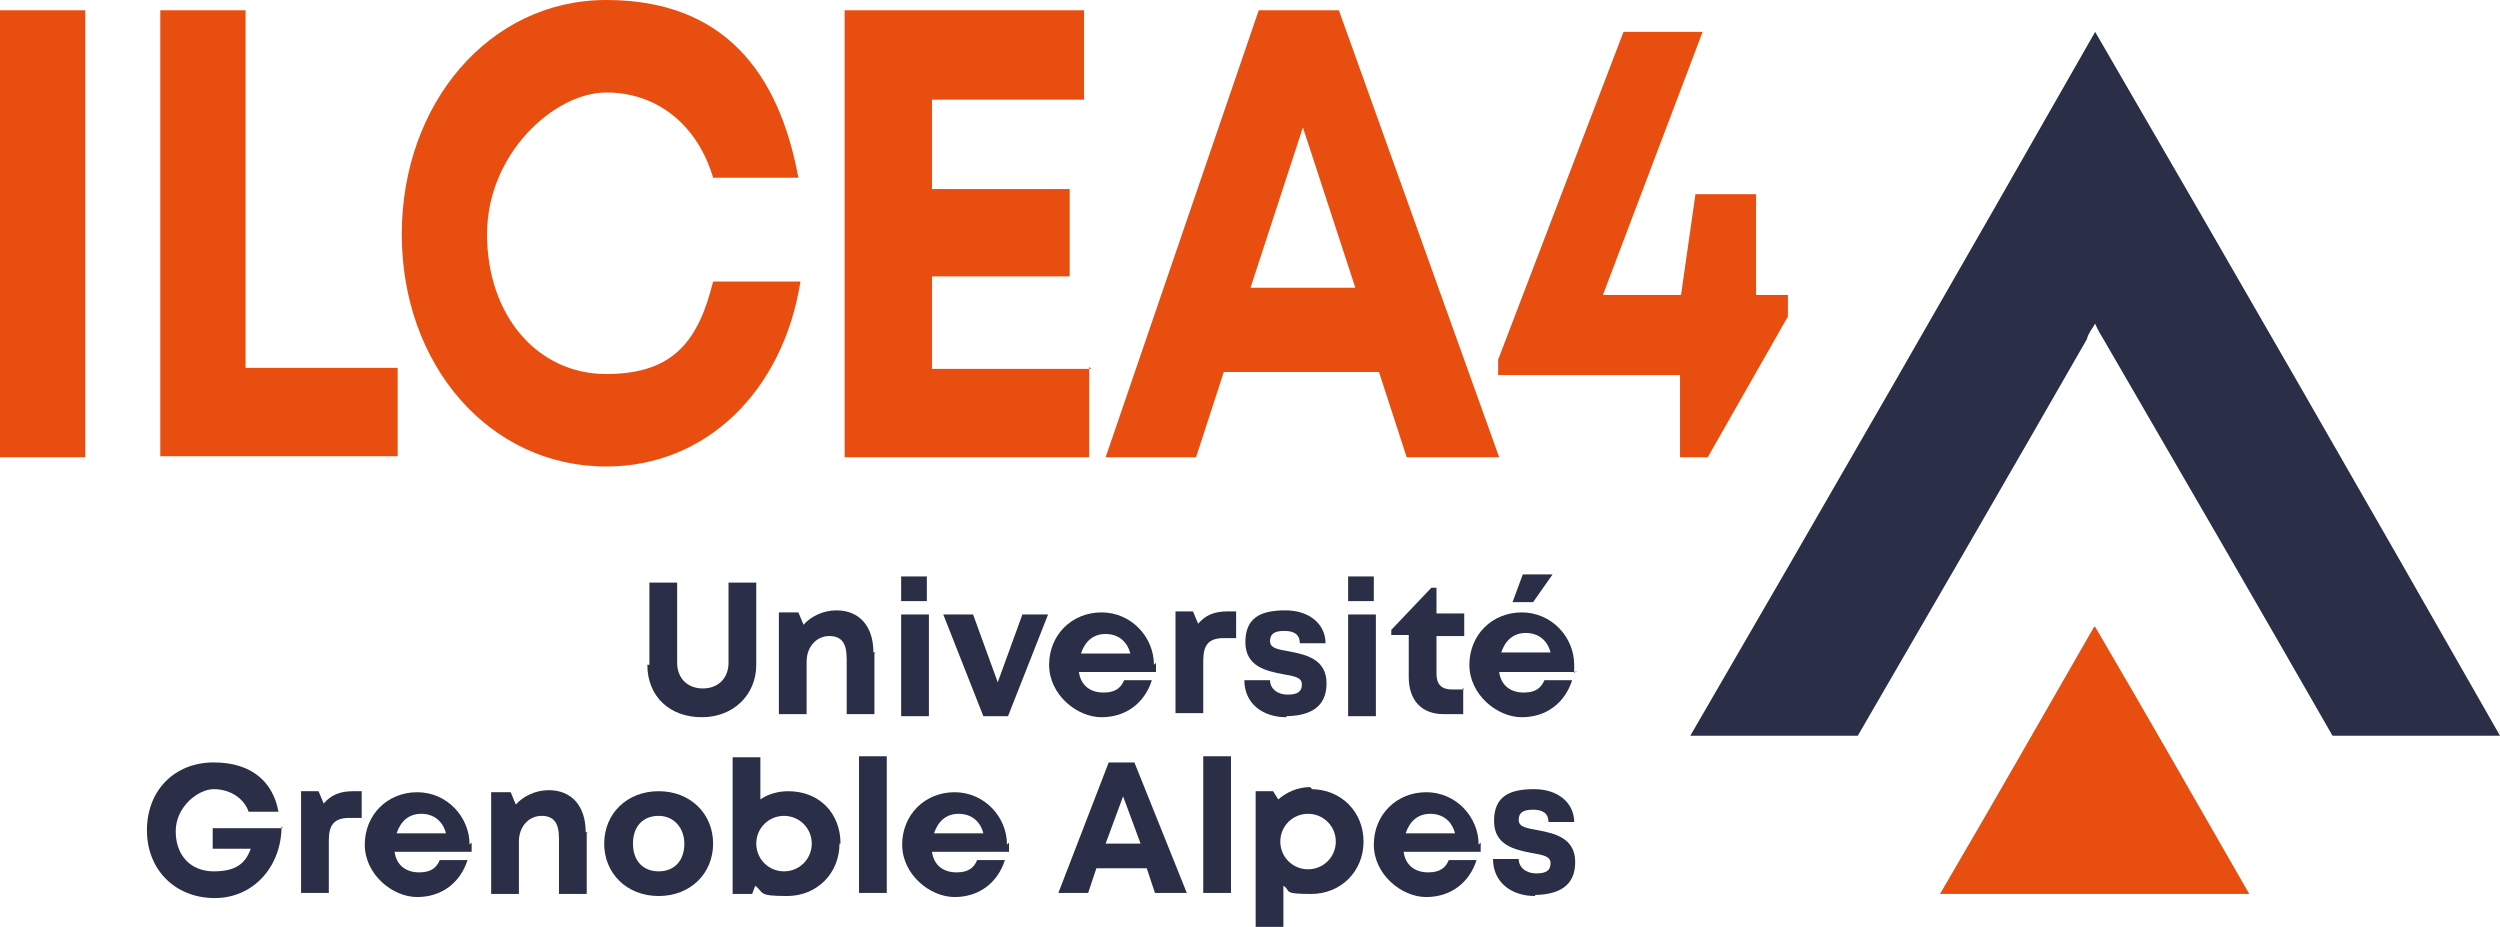
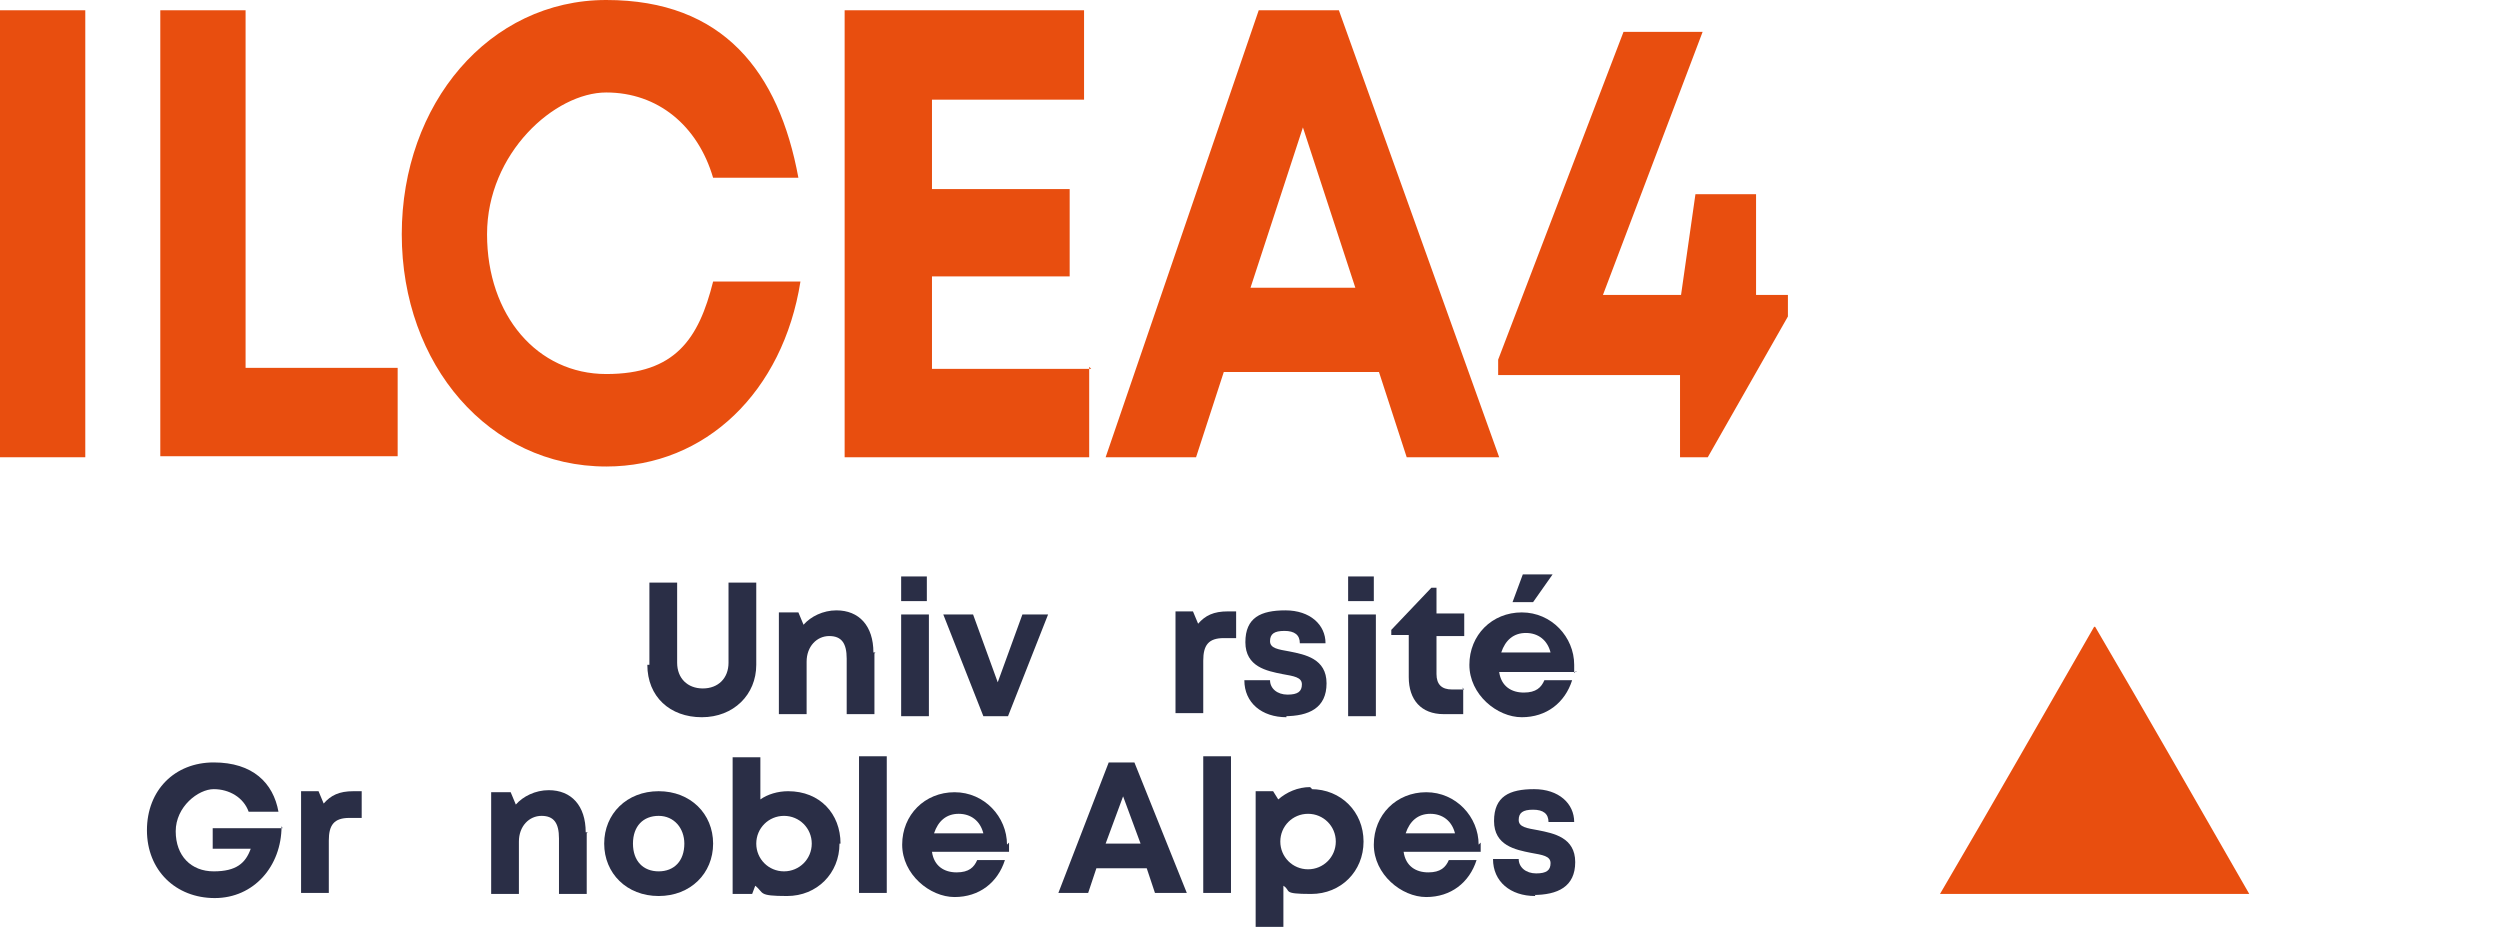
<svg xmlns="http://www.w3.org/2000/svg" id="Calque_1" data-name="Calque 1" width="243.3" height="90.2" viewBox="0 0 243.3 90.2">
  <defs>
    <style>
      .cls-1 {
        fill: #e84e0f;
      }

      .cls-1, .cls-2 {
        stroke-width: 0px;
      }

      .cls-2 {
        fill: #2a2e46;
      }
    </style>
  </defs>
  <g>
    <path class="cls-1" d="m0,1h8.3v43.5H0V1Z" />
    <path class="cls-1" d="m38.7,35.7v8.7H15.6V1h8.3v34.8h14.8v-.2Z" />
    <path class="cls-1" d="m59,45.4c-11.4,0-19.9-9.9-19.9-22.6S47.6,0,59,0s16.8,7,18.7,17.3h-8.3c-1.5-5.1-5.4-8.3-10.4-8.3s-11.6,5.9-11.6,13.8,4.9,13.6,11.6,13.6,9-3.4,10.4-9h8.5c-1.7,10.7-9.2,18-18.9,18h0Z" />
    <path class="cls-1" d="m106,35.7v8.8h-23.8V1h23.3v8.7h-14.8v8.7h13.4v8.5h-13.4v9h15.5l-.2-.2Z" />
    <path class="cls-1" d="m134.4,36.2h-15.3l-2.7,8.3h-8.8L122.5,1h7.8l15.6,43.5h-9l-2.7-8.3h.2Zm-12.7-8.2h10.2l-5.1-15.6-5.1,15.6Z" />
  </g>
  <g>
    <path class="cls-2" d="m63.2,64.7v-8h2.7v7.8c0,1.5,1,2.5,2.5,2.5s2.5-1,2.5-2.5v-7.8h2.7v8c0,2.9-2.2,5.1-5.3,5.1s-5.3-2-5.3-5.1Z" />
    <path class="cls-2" d="m85.1,63.6v5.9h-2.7v-5.4c0-1.5-.5-2.2-1.7-2.2s-2.2,1-2.2,2.5v5.1h-2.7v-9.9h1.9l.5,1.2c.7-.8,1.9-1.4,3.2-1.4,2.2,0,3.6,1.5,3.6,4.1h.2Z" />
    <path class="cls-2" d="m87.7,59.8h2.7v9.9h-2.7v-9.9Zm0-3.7h2.5v2.4h-2.5v-2.4Z" />
    <path class="cls-2" d="m102,59.8l-3.9,9.9h-2.4l-3.9-9.9h2.9l2.4,6.6,2.4-6.6h2.7-.2Z" />
-     <path class="cls-2" d="m112.5,64.6v.8h-7.5c.2,1.4,1.2,2,2.4,2s1.7-.5,2-1.2h2.7c-.7,2.2-2.5,3.6-4.9,3.6s-5.1-2.2-5.1-5.1,2.2-5.1,5.1-5.1,5.1,2.4,5.1,5.1h0l.2-.2Zm-7.3-1h4.8c-.3-1.2-1.2-1.9-2.4-1.9s-2,.7-2.4,1.9Z" />
    <path class="cls-2" d="m120.3,59.6v2.5h-1.2c-1.5,0-2,.7-2,2.2v5.1h-2.7v-9.9h1.7l.5,1.2c.7-.8,1.5-1.2,2.9-1.2,0,0,.8,0,.8,0Z" />
    <path class="cls-2" d="m125.2,69.8c-2.4,0-4.1-1.4-4.1-3.6h2.5c0,.8.7,1.4,1.7,1.4s1.4-.3,1.4-1-.8-.8-1.9-1c-1.5-.3-3.6-.7-3.6-3.1s1.5-3.1,3.9-3.1,3.9,1.4,3.9,3.2h-2.5c0-.8-.5-1.2-1.5-1.2s-1.4.3-1.4,1,.8.8,1.9,1c1.5.3,3.6.7,3.6,3.1s-1.7,3.2-4.1,3.2h.2Z" />
    <path class="cls-2" d="m131.2,59.8h2.7v9.9h-2.7v-9.9Zm0-3.7h2.5v2.4h-2.5v-2.4Z" />
    <path class="cls-2" d="m142.4,67.1v2.4h-1.9c-2.2,0-3.4-1.4-3.4-3.6v-4.1h-1.7v-.5l3.9-4.1h.5v2.5h2.7v2.2h-2.7v3.7c0,1,.5,1.5,1.5,1.5h1.2l-.2-.2Z" />
    <path class="cls-2" d="m153.4,65.4h-7.5c.2,1.4,1.2,2,2.4,2s1.7-.5,2-1.2h2.7c-.7,2.2-2.5,3.6-4.9,3.6s-5.1-2.2-5.1-5.1,2.2-5.1,5.1-5.1,5.1,2.4,5.1,5.1,0,.5,0,.8l.2-.2Zm-7.3-1.9h4.8c-.3-1.2-1.2-1.9-2.4-1.9s-2,.7-2.4,1.9Zm3.1-4.9h-2l1-2.7h2.9l-1.9,2.7Z" />
    <path class="cls-2" d="m27.4,80.4c0,3.9-2.7,7-6.5,7s-6.6-2.7-6.6-6.6,2.7-6.6,6.5-6.6,5.8,2,6.3,4.8h-2.9c-.5-1.4-1.9-2.2-3.4-2.2s-3.7,1.7-3.7,4.1,1.5,3.9,3.7,3.9,3.1-.8,3.6-2.2h-3.7v-2s6.8,0,6.8,0Z" />
    <path class="cls-2" d="m35.2,77.1v2.5h-1.2c-1.5,0-2,.7-2,2.2v5.1h-2.7v-9.9h1.7l.5,1.2c.7-.8,1.5-1.2,2.9-1.2h.8Z" />
-     <path class="cls-2" d="m45.9,82.1v.8h-7.5c.2,1.4,1.2,2,2.4,2s1.7-.5,2-1.2h2.7c-.7,2.2-2.5,3.6-4.9,3.6s-5.1-2.2-5.1-5.1,2.2-5.1,5.1-5.1,5.1,2.4,5.1,5.1h0l.2-.2Zm-7.3-1h4.8c-.3-1.2-1.2-1.9-2.4-1.9s-2,.7-2.4,1.9Z" />
    <path class="cls-2" d="m57.1,81.1v5.9h-2.7v-5.4c0-1.5-.5-2.2-1.7-2.2s-2.2,1-2.2,2.5v5.1h-2.7v-9.9h1.9l.5,1.2c.7-.8,1.9-1.4,3.2-1.4,2.2,0,3.6,1.5,3.6,4.1h.2Z" />
    <path class="cls-2" d="m58.8,82.1c0-2.9,2.2-5.1,5.3-5.1s5.3,2.2,5.3,5.1-2.2,5.1-5.3,5.1-5.3-2.2-5.3-5.1Zm7.8,0c0-1.5-1-2.7-2.5-2.7s-2.5,1-2.5,2.7,1,2.7,2.5,2.7,2.5-1,2.5-2.7Z" />
    <path class="cls-2" d="m81.7,82.1c0,2.9-2.2,5.1-5.1,5.1s-2.2-.3-3.1-1l-.3.8h-1.9v-13.3h2.7v4.1c.7-.5,1.7-.8,2.7-.8,3.1,0,5.1,2.2,5.1,5.1h-.2Zm-5.4,2.7c1.5,0,2.7-1.2,2.7-2.7s-1.2-2.7-2.7-2.7-2.7,1.2-2.7,2.7,1.2,2.7,2.7,2.7h0Z" />
    <path class="cls-2" d="m83.6,73.6h2.7v13.3h-2.7v-13.3Z" />
    <path class="cls-2" d="m98.2,82.1v.8h-7.5c.2,1.4,1.2,2,2.4,2s1.7-.5,2-1.2h2.7c-.7,2.2-2.5,3.6-4.9,3.6s-5.1-2.2-5.1-5.1,2.2-5.1,5.1-5.1,5.1,2.4,5.1,5.1h0l.2-.2Zm-7.3-1h4.8c-.3-1.2-1.2-1.9-2.4-1.9s-2,.7-2.4,1.9Z" />
    <path class="cls-2" d="m111.8,84.5h-5.1l-.8,2.4h-2.9l4.9-12.7h2.5l5.1,12.7h-3.1l-.8-2.4h.2Zm-4.2-2.4h3.4l-1.7-4.6-1.7,4.6Z" />
    <path class="cls-2" d="m117.1,73.6h2.7v13.3h-2.7v-13.3Z" />
    <path class="cls-2" d="m127.6,76.8c2.9,0,5.1,2.2,5.1,5.1s-2.2,5.1-5.1,5.1-1.9-.3-2.7-.8v4.1h-2.7v-13.3h1.7l.5.8c.8-.7,1.9-1.2,3.1-1.2h0l.2.2Zm2.4,5.1c0-1.5-1.2-2.7-2.7-2.7s-2.7,1.2-2.7,2.7,1.2,2.7,2.7,2.7,2.7-1.2,2.7-2.7Z" />
    <path class="cls-2" d="m144.1,82.1v.8h-7.5c.2,1.4,1.2,2,2.4,2s1.7-.5,2-1.2h2.7c-.7,2.2-2.5,3.6-4.9,3.6s-5.1-2.2-5.1-5.1,2.2-5.1,5.1-5.1,5.1,2.4,5.1,5.1h0l.2-.2Zm-7.3-1h4.8c-.3-1.2-1.2-1.9-2.4-1.9s-2,.7-2.4,1.9Z" />
    <path class="cls-2" d="m149.4,87.2c-2.4,0-4.1-1.4-4.1-3.6h2.5c0,.8.7,1.4,1.7,1.4s1.4-.3,1.4-1-.8-.8-1.9-1c-1.5-.3-3.6-.7-3.6-3.1s1.5-3.1,3.9-3.1,3.9,1.4,3.9,3.2h-2.5c0-.8-.5-1.2-1.5-1.2s-1.4.3-1.4,1,.8.8,1.9,1c1.5.3,3.6.7,3.6,3.1s-1.7,3.2-4.1,3.2h.2Z" />
  </g>
  <polygon class="cls-1" points="174 28.7 170.9 28.7 170.9 18.9 165 18.9 163.6 28.7 156 28.7 165.7 3.1 158 3.1 145.8 35 145.8 36.5 163.5 36.5 163.5 44.5 166.2 44.5 174 30.8 174 28.7" />
  <g>
    <path class="cls-1" d="m203.9,61c5.1,8.7,10,17.3,15,26h-30.1c5.1-8.7,10-17.3,15-26h.2Z" />
-     <path class="cls-2" d="m203.9,3.1c13.3,22.9,26.3,45.5,39.4,68.5h-16.3c-7.1-12.4-15.1-26.2-22.3-38.6-.3-.5-.5-.8-.8-1.5-.3.5-.7,1-.8,1.5-7.1,12.4-15.1,26.2-22.3,38.6h-16.3c13.3-22.9,26.3-45.5,39.4-68.5Z" />
  </g>
</svg>